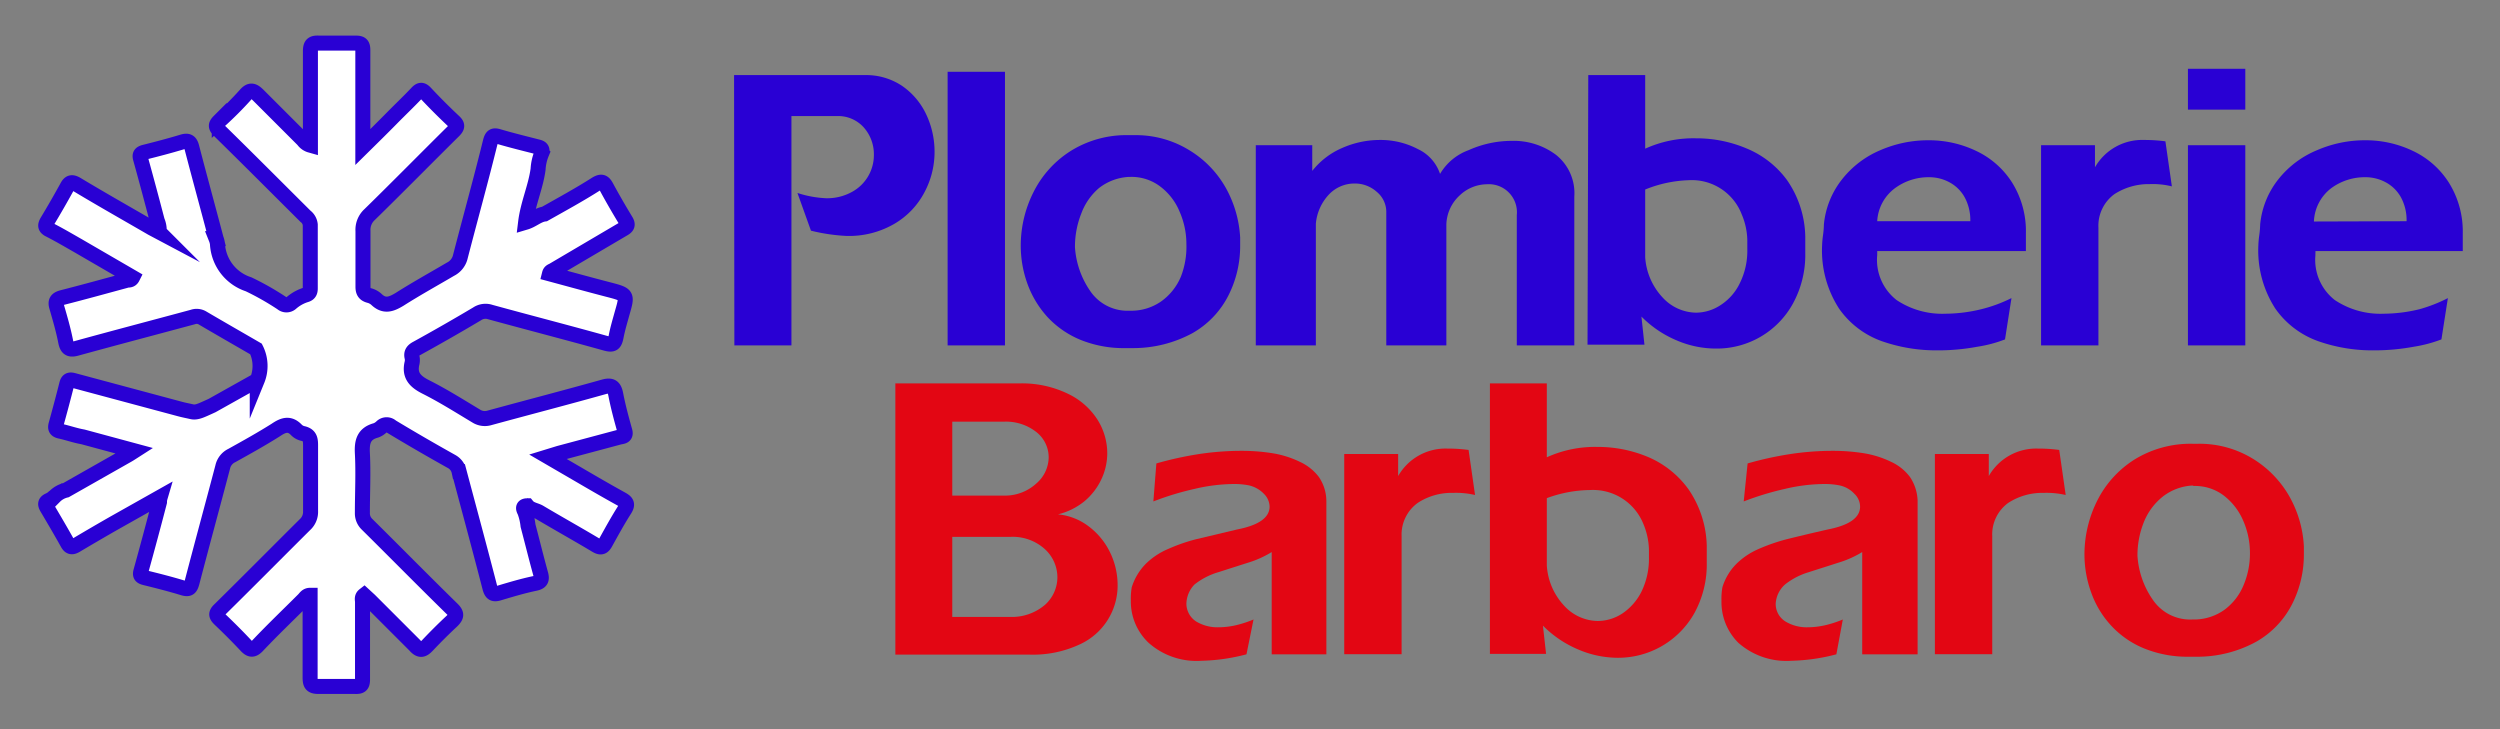
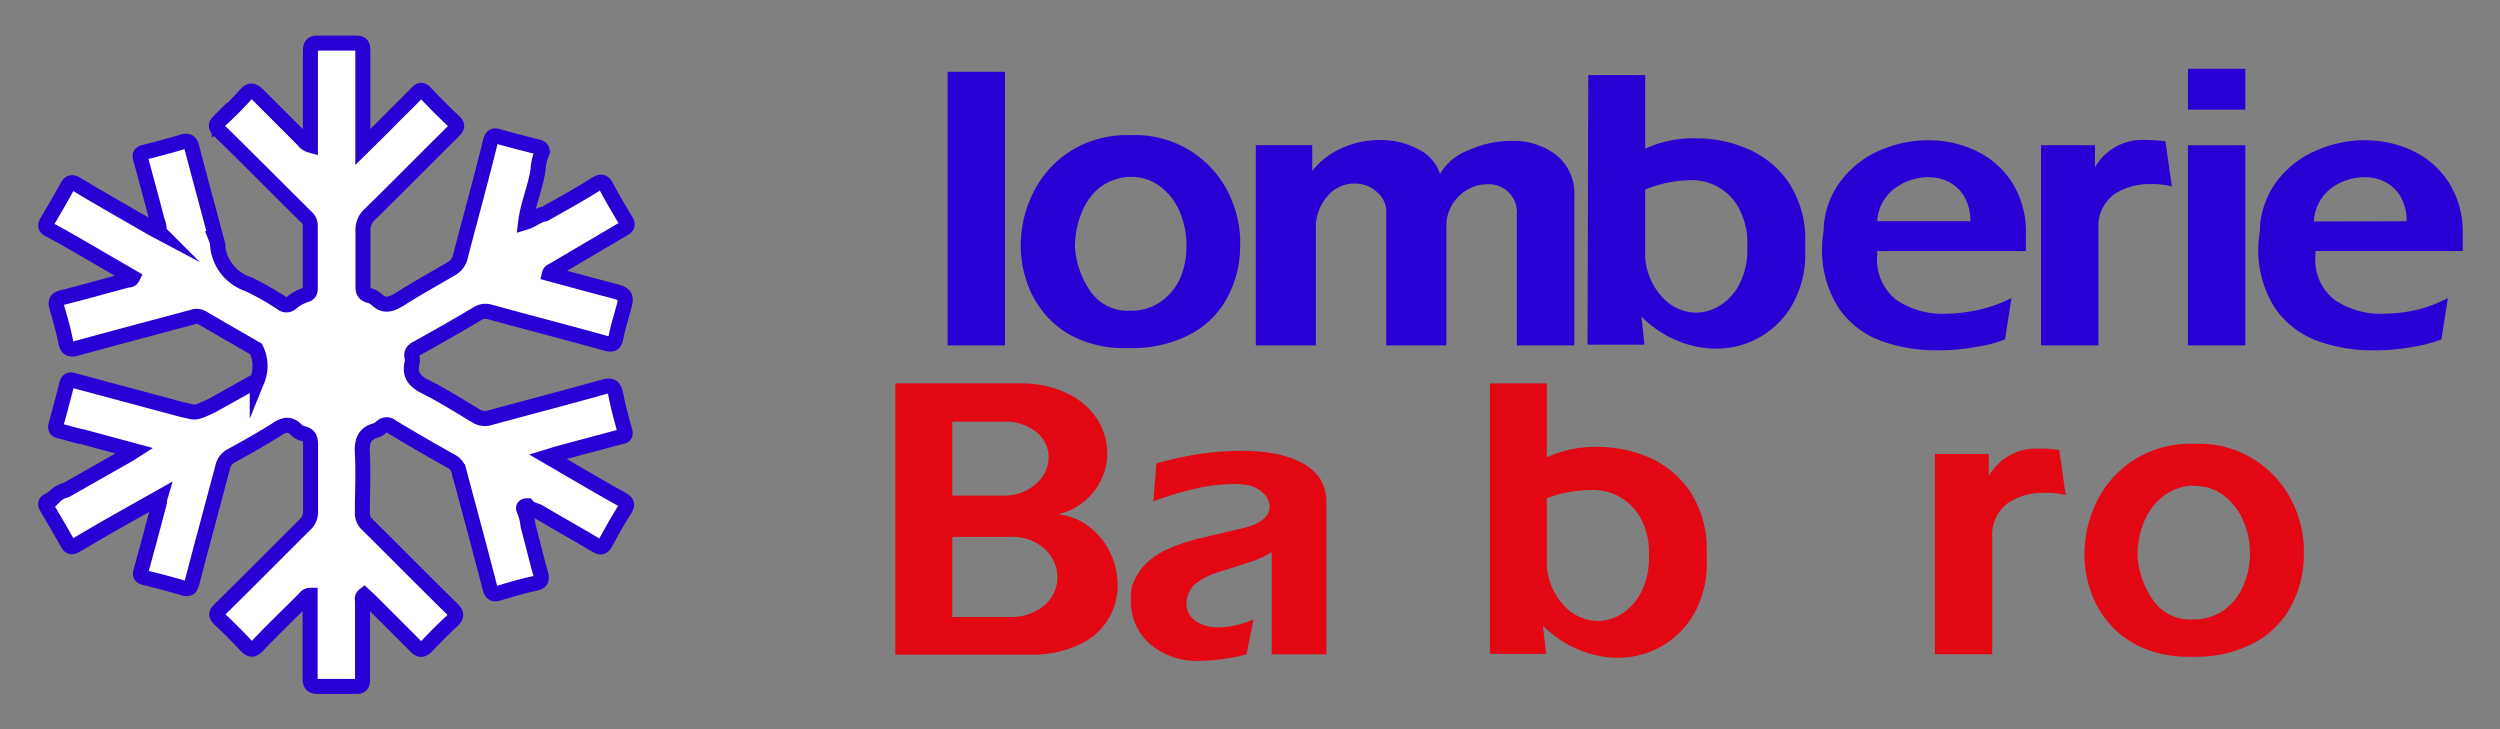
<svg xmlns="http://www.w3.org/2000/svg" viewBox="0 0 166.47 48.57">
  <rect x="0" y="0" width="166.47" height="48.57" fill="#808080" stroke="none" />
  <defs>
    <style>.cls-1{fill:#fff;stroke:#2900d4;stroke-miterlimit:10;}.cls-2{fill:#2900d4;}.cls-3{fill:#e30613;}</style>
  </defs>
  <g id="Calque_3" data-name="Calque 3">
    <path class="cls-1" d="M14.13,27l3-1.68,0,0a2.52,2.52,0,0,0-.08-2.08c-1.19-.69-2.38-1.37-3.57-2.07a.76.76,0,0,0-.64-.06c-2.59.7-5.18,1.38-7.76,2.09-.44.12-.61,0-.7-.42C4.23,22,4,21.21,3.78,20.45c-.12-.39,0-.54.38-.64,1.45-.37,2.89-.77,4.33-1.16.12,0,.25,0,.34-.18l-3.6-2.09c-.65-.37-1.29-.75-2-1.11C3,15.13,3,15,3.14,14.75c.46-.76.9-1.53,1.33-2.31.17-.32.33-.34.64-.16,1.66,1,3.33,1.94,5,2.91l.49.26a1.65,1.65,0,0,0-.13-.75c-.36-1.38-.73-2.76-1.11-4.13-.08-.27,0-.36.24-.43.84-.21,1.68-.43,2.51-.68.4-.13.57-.05.67.38.52,2,1.07,4,1.61,6.05a1.39,1.39,0,0,1,.09.35,3,3,0,0,0,2.07,2.69,18.07,18.07,0,0,1,2.22,1.26.47.47,0,0,0,.61,0,2.7,2.7,0,0,1,1-.56c.23-.07.28-.22.28-.43,0-1.41,0-2.82,0-4.23a.81.81,0,0,0-.32-.57c-1.91-1.9-3.81-3.81-5.74-5.7-.27-.27-.24-.4,0-.64a23.53,23.53,0,0,0,1.73-1.73c.35-.41.56-.29.86,0,1,1,2,2,3,3a.87.87,0,0,0,.48.34V9c0-1.86,0-3.72,0-5.59,0-.45.14-.56.56-.54.82,0,1.64,0,2.46,0,.36,0,.47.1.47.47,0,1.91,0,3.83,0,5.74v.71c.7-.69,1.3-1.28,1.89-1.88s1.14-1.12,1.69-1.7c.22-.24.36-.28.61,0,.6.64,1.23,1.27,1.88,1.88.26.24.22.38,0,.61-1.88,1.86-3.73,3.74-5.62,5.59a1.37,1.37,0,0,0-.44,1.09c0,1.23,0,2.47,0,3.71,0,.3.08.49.39.58a1.14,1.14,0,0,1,.5.26c.54.52,1,.33,1.55,0,1.1-.7,2.24-1.33,3.38-2a1.25,1.25,0,0,0,.67-.86c.66-2.55,1.37-5.1,2-7.66.1-.37.22-.42.57-.31.85.25,1.71.46,2.57.68.25.06.34.15.27.43a3.26,3.26,0,0,0-.24,1.06c-.16,1.19-.68,2.3-.83,3.53.47-.14.81-.49,1.26-.55,1.15-.65,2.31-1.28,3.44-2,.34-.2.49-.15.67.18.41.76.85,1.52,1.3,2.26.17.28.1.41-.17.56L36.83,18c-.09.05-.2.07-.24.23,1.3.35,2.6.71,3.91,1.05s1.28.34.92,1.6c-.14.51-.29,1-.39,1.52s-.23.59-.73.45c-2.54-.71-5.1-1.37-7.65-2.07a1,1,0,0,0-.88.12c-1.31.78-2.64,1.54-4,2.29-.27.14-.41.3-.33.61a.88.88,0,0,1,0,.36c-.21.85.22,1.26.94,1.62,1.15.58,2.24,1.27,3.34,1.93a1.07,1.07,0,0,0,.89.11c2.53-.69,5.07-1.35,7.6-2.06.51-.14.69,0,.79.49.16.83.38,1.64.61,2.46.1.37-.18.35-.38.4l-4,1.07-.75.23,2.08,1.21c.94.55,1.89,1.1,2.85,1.63.32.18.41.33.19.68-.46.72-.87,1.47-1.28,2.21-.16.29-.3.36-.61.18-1.25-.75-2.53-1.46-3.79-2.21-.26-.15-.6-.17-.81-.43-.39,0-.21.3-.17.38a3.89,3.89,0,0,1,.22.94c.28,1.06.54,2.12.83,3.17.11.38.09.59-.38.68-.81.17-1.61.41-2.41.65-.35.1-.47,0-.57-.33-.67-2.6-1.37-5.18-2.06-7.77a1,1,0,0,0-.5-.67c-1.36-.76-2.69-1.53-4-2.32a.48.48,0,0,0-.65,0,1.08,1.08,0,0,1-.39.25c-.81.22-.94.76-.9,1.52.07,1.32,0,2.65,0,4a1,1,0,0,0,.31.73c1.89,1.87,3.76,3.77,5.66,5.63.35.34.3.51,0,.81-.56.52-1.1,1.06-1.63,1.62-.3.32-.5.4-.85,0-1-1-2-2-3-3l-.37-.34c-.18.14-.11.31-.11.45,0,1.73,0,3.45,0,5.17,0,.37-.11.47-.47.46-.82,0-1.64,0-2.45,0-.49,0-.57-.16-.57-.6,0-1.7,0-3.41,0-5.11v-.36c-.25,0-.33.19-.45.3-1,1-2.05,2-3.06,3.07-.29.3-.47.28-.74,0-.57-.61-1.16-1.2-1.76-1.77-.26-.25-.29-.39,0-.66,1.9-1.87,3.77-3.76,5.66-5.64a1.15,1.15,0,0,0,.38-.91q0-2.19,0-4.38c0-.4-.05-.67-.49-.78a.86.86,0,0,1-.45-.24c-.46-.48-.87-.34-1.37,0-.95.6-1.94,1.15-2.93,1.7a1.11,1.11,0,0,0-.61.77c-.68,2.58-1.38,5.14-2.05,7.71-.1.35-.2.45-.56.35-.85-.26-1.71-.48-2.57-.69-.27-.07-.35-.16-.26-.46.42-1.52.82-3,1.23-4.58,0-.08,0-.16.05-.33L7.58,34.84q-1.26.72-2.52,1.47c-.27.16-.42.13-.57-.15-.44-.79-.9-1.57-1.36-2.35-.13-.22-.14-.37.12-.49s.26-.18.39-.26a1.56,1.56,0,0,1,.75-.42l4-2.27c.17-.09.32-.19.57-.35l-3.44-.93C5,29,4.51,28.82,4,28.71c-.27-.06-.34-.18-.27-.44.25-.9.49-1.8.72-2.71.08-.3.25-.28.47-.22L12,27.24c.26.07.53.12.79.18s.56-.07.81-.18S14,27.06,14.13,27Z" />
-     <path class="cls-2" d="M48.88,5H57.6a4.3,4.3,0,0,1,2.47.72,4.75,4.75,0,0,1,1.61,1.91,5.8,5.8,0,0,1,.55,2.49,5.69,5.69,0,0,1-.67,2.68,5.25,5.25,0,0,1-2,2.1,6,6,0,0,1-3.2.81A12.3,12.3,0,0,1,54,15.36l-.9-2.51A7.17,7.17,0,0,0,55,13.2a3.41,3.41,0,0,0,1.73-.42,2.79,2.79,0,0,0,1.46-2.47,2.69,2.69,0,0,0-.66-1.81,2.29,2.29,0,0,0-1.83-.77h-3V23h-3.8Z" />
    <path class="cls-2" d="M66.92,4.78V23H63.1V4.78Z" />
    <path class="cls-2" d="M75.17,9h.35a6.77,6.77,0,0,1,3.67,1,6.85,6.85,0,0,1,2.45,2.54,7.63,7.63,0,0,1,.94,3.28v.52a7.28,7.28,0,0,1-.78,3.33,6,6,0,0,1-2.39,2.51,8.26,8.26,0,0,1-4,1h-.46a7.66,7.66,0,0,1-3-.55,6.23,6.23,0,0,1-2.2-1.52,6.62,6.62,0,0,1-1.33-2.2,7.46,7.46,0,0,1-.45-2.56,7.91,7.91,0,0,1,.84-3.54,6.88,6.88,0,0,1,2.49-2.76A7,7,0,0,1,75.17,9Zm0,2.78a3.52,3.52,0,0,0-2,.75A4.09,4.09,0,0,0,72,14.22a6,6,0,0,0-.42,2.25,5.79,5.79,0,0,0,1.08,3,3,3,0,0,0,2.56,1.22,3.48,3.48,0,0,0,2.1-.62,3.85,3.85,0,0,0,1.31-1.64A5.47,5.47,0,0,0,79,16.26a5.36,5.36,0,0,0-.45-2.16,4,4,0,0,0-1.29-1.68,3.16,3.16,0,0,0-2-.64Z" />
    <path class="cls-2" d="M87.38,9.67v1.71a5.09,5.09,0,0,1,2-1.53,6.23,6.23,0,0,1,2.49-.53,5.34,5.34,0,0,1,2.55.61,2.8,2.8,0,0,1,1.47,1.65A3.66,3.66,0,0,1,97.79,10a7,7,0,0,1,2.88-.62,4.69,4.69,0,0,1,2.94.93,3.26,3.26,0,0,1,1.22,2.78V23H101V14.33a1.87,1.87,0,0,0-2-2.06,2.66,2.66,0,0,0-1.8.74,2.73,2.73,0,0,0-.89,1.93V23h-4V14.15a1.73,1.73,0,0,0-.64-1.38,2.17,2.17,0,0,0-1.48-.55,2.34,2.34,0,0,0-1.65.68,3.25,3.25,0,0,0-.92,2V23h-4V9.67Z" />
    <path class="cls-2" d="M105.76,5h3.79V9.9a7.77,7.77,0,0,1,3.39-.69,8.56,8.56,0,0,1,3.35.67A6.33,6.33,0,0,1,119,12a6.82,6.82,0,0,1,1.21,3.77c0,.11,0,.3,0,.55s0,.44,0,.55a6.75,6.75,0,0,1-.82,3.34,5.78,5.78,0,0,1-5.14,3,6.61,6.61,0,0,1-2.57-.53,7.24,7.24,0,0,1-2.38-1.6l.2,1.87h-3.79Zm3.79,7.64v4.49a4.33,4.33,0,0,0,1.17,2.69,3.08,3.08,0,0,0,2.22,1,3,3,0,0,0,1.64-.51,3.57,3.57,0,0,0,1.28-1.47,4.85,4.85,0,0,0,.49-2.25V16a4.6,4.6,0,0,0-.37-1.72A3.56,3.56,0,0,0,112.44,12,8.38,8.38,0,0,0,109.55,12.62Z" />
    <path class="cls-2" d="M133.94,19.85l-.43,2.75a8.75,8.75,0,0,1-1.85.49,14.22,14.22,0,0,1-2.63.24,11,11,0,0,1-3.72-.61,5.88,5.88,0,0,1-2.85-2.17,7.13,7.13,0,0,1-1.13-4.22,6.39,6.39,0,0,1,.06-.66,6,6,0,0,0,.06-.73,5.7,5.7,0,0,1,1.21-3A6.41,6.41,0,0,1,125.21,10a8,8,0,0,1,3.21-.66,7.28,7.28,0,0,1,3.17.71,5.71,5.71,0,0,1,2.4,2.12,6.11,6.11,0,0,1,.91,3.39q0,.24,0,.6c0,.25,0,.44,0,.56H125a.9.9,0,0,1,0,.12c0,.08,0,.13,0,.14a3.39,3.39,0,0,0,1.29,3,5.47,5.47,0,0,0,3.25.91,10.22,10.22,0,0,0,2.39-.3A9.73,9.73,0,0,0,133.94,19.85Zm-2.74-5.12a3.21,3.21,0,0,0-.37-1.58,2.52,2.52,0,0,0-1-1,2.83,2.83,0,0,0-1.38-.35,3.77,3.77,0,0,0-2.28.74A2.93,2.93,0,0,0,125,14.73Z" />
    <path class="cls-2" d="M135.91,9.67h3.59v1.47a3.62,3.62,0,0,1,3.27-1.82,10.71,10.71,0,0,1,1.42.09l.43,3a5.24,5.24,0,0,0-1.48-.15,4.2,4.2,0,0,0-2.35.67,2.61,2.61,0,0,0-1.06,2.23V23h-3.82Z" />
    <path class="cls-2" d="M145.69,4.58h3.82V7.3h-3.82Zm0,5.09h3.82V23h-3.82Z" />
    <path class="cls-2" d="M163,19.85l-.43,2.75a9.12,9.12,0,0,1-1.85.49,14.4,14.4,0,0,1-2.64.24,10.9,10.9,0,0,1-3.71-.61,5.9,5.9,0,0,1-2.86-2.17,7.13,7.13,0,0,1-1.13-4.22,6.39,6.39,0,0,1,.06-.66,6,6,0,0,0,.06-.73,5.7,5.7,0,0,1,1.21-3A6.41,6.41,0,0,1,154.29,10a8,8,0,0,1,3.21-.66,7.28,7.28,0,0,1,3.17.71,5.71,5.71,0,0,1,2.4,2.12,6.12,6.12,0,0,1,.92,3.39c0,.16,0,.36,0,.6s0,.44,0,.56h-9.81a.43.43,0,0,1,0,.12,1.2,1.2,0,0,0,0,.14,3.39,3.39,0,0,0,1.29,3,5.47,5.47,0,0,0,3.25.91,10.22,10.22,0,0,0,2.39-.3A10,10,0,0,0,163,19.85Zm-2.75-5.12a3.21,3.21,0,0,0-.37-1.58,2.52,2.52,0,0,0-1-1,2.83,2.83,0,0,0-1.38-.35,3.77,3.77,0,0,0-2.28.74,2.93,2.93,0,0,0-1.14,2.21Z" />
    <path class="cls-3" d="M59.62,25.53H67.9a7,7,0,0,1,3.17.67,4.77,4.77,0,0,1,2,1.73,4.21,4.21,0,0,1,.66,2.26,4.07,4.07,0,0,1-.39,1.72,4.27,4.27,0,0,1-1.12,1.46,4.47,4.47,0,0,1-1.77.88,4,4,0,0,1,2.07.82,4.76,4.76,0,0,1,1.41,1.74,5,5,0,0,1,.49,2.12,4.31,4.31,0,0,1-2.57,4,7.35,7.35,0,0,1-3.28.66H59.62ZM63.41,33h3.41A3.08,3.08,0,0,0,69,32.2a2.33,2.33,0,0,0,.83-1.75,2.15,2.15,0,0,0-.77-1.64,3.26,3.26,0,0,0-2.24-.73H63.41Zm0,8.08h3.85a3.39,3.39,0,0,0,2.34-.82,2.47,2.47,0,0,0,.81-1.81,2.55,2.55,0,0,0-.84-1.89,3.19,3.19,0,0,0-2.31-.81H63.41Z" />
    <path class="cls-3" d="M77,30.86a23.05,23.05,0,0,1,2.68-.6,18.84,18.84,0,0,1,3-.24,12.92,12.92,0,0,1,2.12.17,6.57,6.57,0,0,1,1.77.57,3.31,3.31,0,0,1,1.25,1,2.87,2.87,0,0,1,.5,1.6V43.57H84.68V36.76a6.6,6.6,0,0,1-1.55.7l-2,.64a4.69,4.69,0,0,0-1.59.82A1.89,1.89,0,0,0,79,40.21a1.42,1.42,0,0,0,.66,1.18,2.76,2.76,0,0,0,1.48.38,5.3,5.3,0,0,0,1.33-.18,7.4,7.4,0,0,0,1-.34L83,43.57a12.77,12.77,0,0,1-3,.43,4.81,4.81,0,0,1-3.52-1.2A3.79,3.79,0,0,1,75.3,40a4.49,4.49,0,0,1,.06-.89,3.87,3.87,0,0,1,.91-1.54,4.73,4.73,0,0,1,1.48-1,11.83,11.83,0,0,1,1.88-.66l2.73-.65c1.45-.28,2.18-.79,2.18-1.53a1.24,1.24,0,0,0-.38-.85,2,2,0,0,0-1-.56,5,5,0,0,0-1.09-.09,11.73,11.73,0,0,0-2.55.33,18.85,18.85,0,0,0-2.72.83Z" />
-     <path class="cls-3" d="M89.51,30.23H93.1V31.7a3.63,3.63,0,0,1,3.27-1.83,10.71,10.71,0,0,1,1.42.09l.43,3a5.61,5.61,0,0,0-1.47-.14,4.1,4.1,0,0,0-2.35.67,2.6,2.6,0,0,0-1.07,2.22v7.85H89.51Z" />
    <path class="cls-3" d="M99.21,25.53H103v4.92a7.76,7.76,0,0,1,3.38-.69,8.61,8.61,0,0,1,3.36.67,6.4,6.4,0,0,1,2.7,2.16,6.92,6.92,0,0,1,1.21,3.77c0,.12,0,.3,0,.56s0,.43,0,.54a6.74,6.74,0,0,1-.81,3.34,5.82,5.82,0,0,1-5.14,3,6.71,6.71,0,0,1-2.58-.54,7.29,7.29,0,0,1-2.38-1.6l.21,1.88H99.21ZM103,33.17v4.49a4.3,4.3,0,0,0,1.17,2.69,3.08,3.08,0,0,0,2.21,1,3,3,0,0,0,1.65-.5,3.78,3.78,0,0,0,1.28-1.47,5,5,0,0,0,.49-2.26v-.51a4.72,4.72,0,0,0-.37-1.72,3.61,3.61,0,0,0-3.54-2.26A8.57,8.57,0,0,0,103,33.17Z" />
-     <path class="cls-3" d="M116.37,30.86a22.59,22.59,0,0,1,2.68-.6,18.75,18.75,0,0,1,3-.24,12.92,12.92,0,0,1,2.12.17,6.57,6.57,0,0,1,1.77.57,3.27,3.27,0,0,1,1.24,1,3,3,0,0,1,.51,1.6V43.57H124V36.76a6.68,6.68,0,0,1-1.56.7l-2,.64a4.72,4.72,0,0,0-1.58.82,1.85,1.85,0,0,0-.62,1.29,1.37,1.37,0,0,0,.66,1.18,2.73,2.73,0,0,0,1.48.38,5.36,5.36,0,0,0,1.33-.18,7.16,7.16,0,0,0,1-.34l-.43,2.32a12.84,12.84,0,0,1-3,.43,4.84,4.84,0,0,1-3.53-1.2A3.82,3.82,0,0,1,114.63,40a4.49,4.49,0,0,1,.06-.89,3.76,3.76,0,0,1,.91-1.54,4.81,4.81,0,0,1,1.47-1,12.33,12.33,0,0,1,1.89-.66c.68-.17,1.59-.39,2.73-.65,1.45-.28,2.17-.79,2.17-1.53a1.2,1.2,0,0,0-.38-.85,1.87,1.87,0,0,0-1-.56,5.06,5.06,0,0,0-1.1-.09,11.73,11.73,0,0,0-2.55.33,19.24,19.24,0,0,0-2.72.83Z" />
    <path class="cls-3" d="M128.84,30.23h3.59V31.7a3.63,3.63,0,0,1,3.27-1.83,10.71,10.71,0,0,1,1.42.09l.43,3a5.75,5.75,0,0,0-1.48-.14,4.15,4.15,0,0,0-2.35.67,2.59,2.59,0,0,0-1.06,2.22v7.85h-3.82Z" />
    <path class="cls-3" d="M146,29.55h.34a6.8,6.8,0,0,1,3.68,1,7,7,0,0,1,2.45,2.55,7.55,7.55,0,0,1,.94,3.27v.52a7.28,7.28,0,0,1-.78,3.33,6,6,0,0,1-2.39,2.51,8.16,8.16,0,0,1-4,1h-.46a7.66,7.66,0,0,1-3-.55,6.14,6.14,0,0,1-2.2-1.52,6.36,6.36,0,0,1-1.33-2.2,7.45,7.45,0,0,1-.45-2.55,8,8,0,0,1,.84-3.55,6.88,6.88,0,0,1,2.49-2.76A7.12,7.12,0,0,1,146,29.55Zm0,2.78a3.52,3.52,0,0,0-2,.75,4.13,4.13,0,0,0-1.25,1.7,5.91,5.91,0,0,0-.42,2.24,5.76,5.76,0,0,0,1.08,3A3,3,0,0,0,146,41.25a3.48,3.48,0,0,0,2.1-.63A3.85,3.85,0,0,0,149.38,39a5.43,5.43,0,0,0,.44-2.17,5.36,5.36,0,0,0-.45-2.16A4.17,4.17,0,0,0,148.08,33a3.16,3.16,0,0,0-2-.64Z" />
  </g>
</svg>